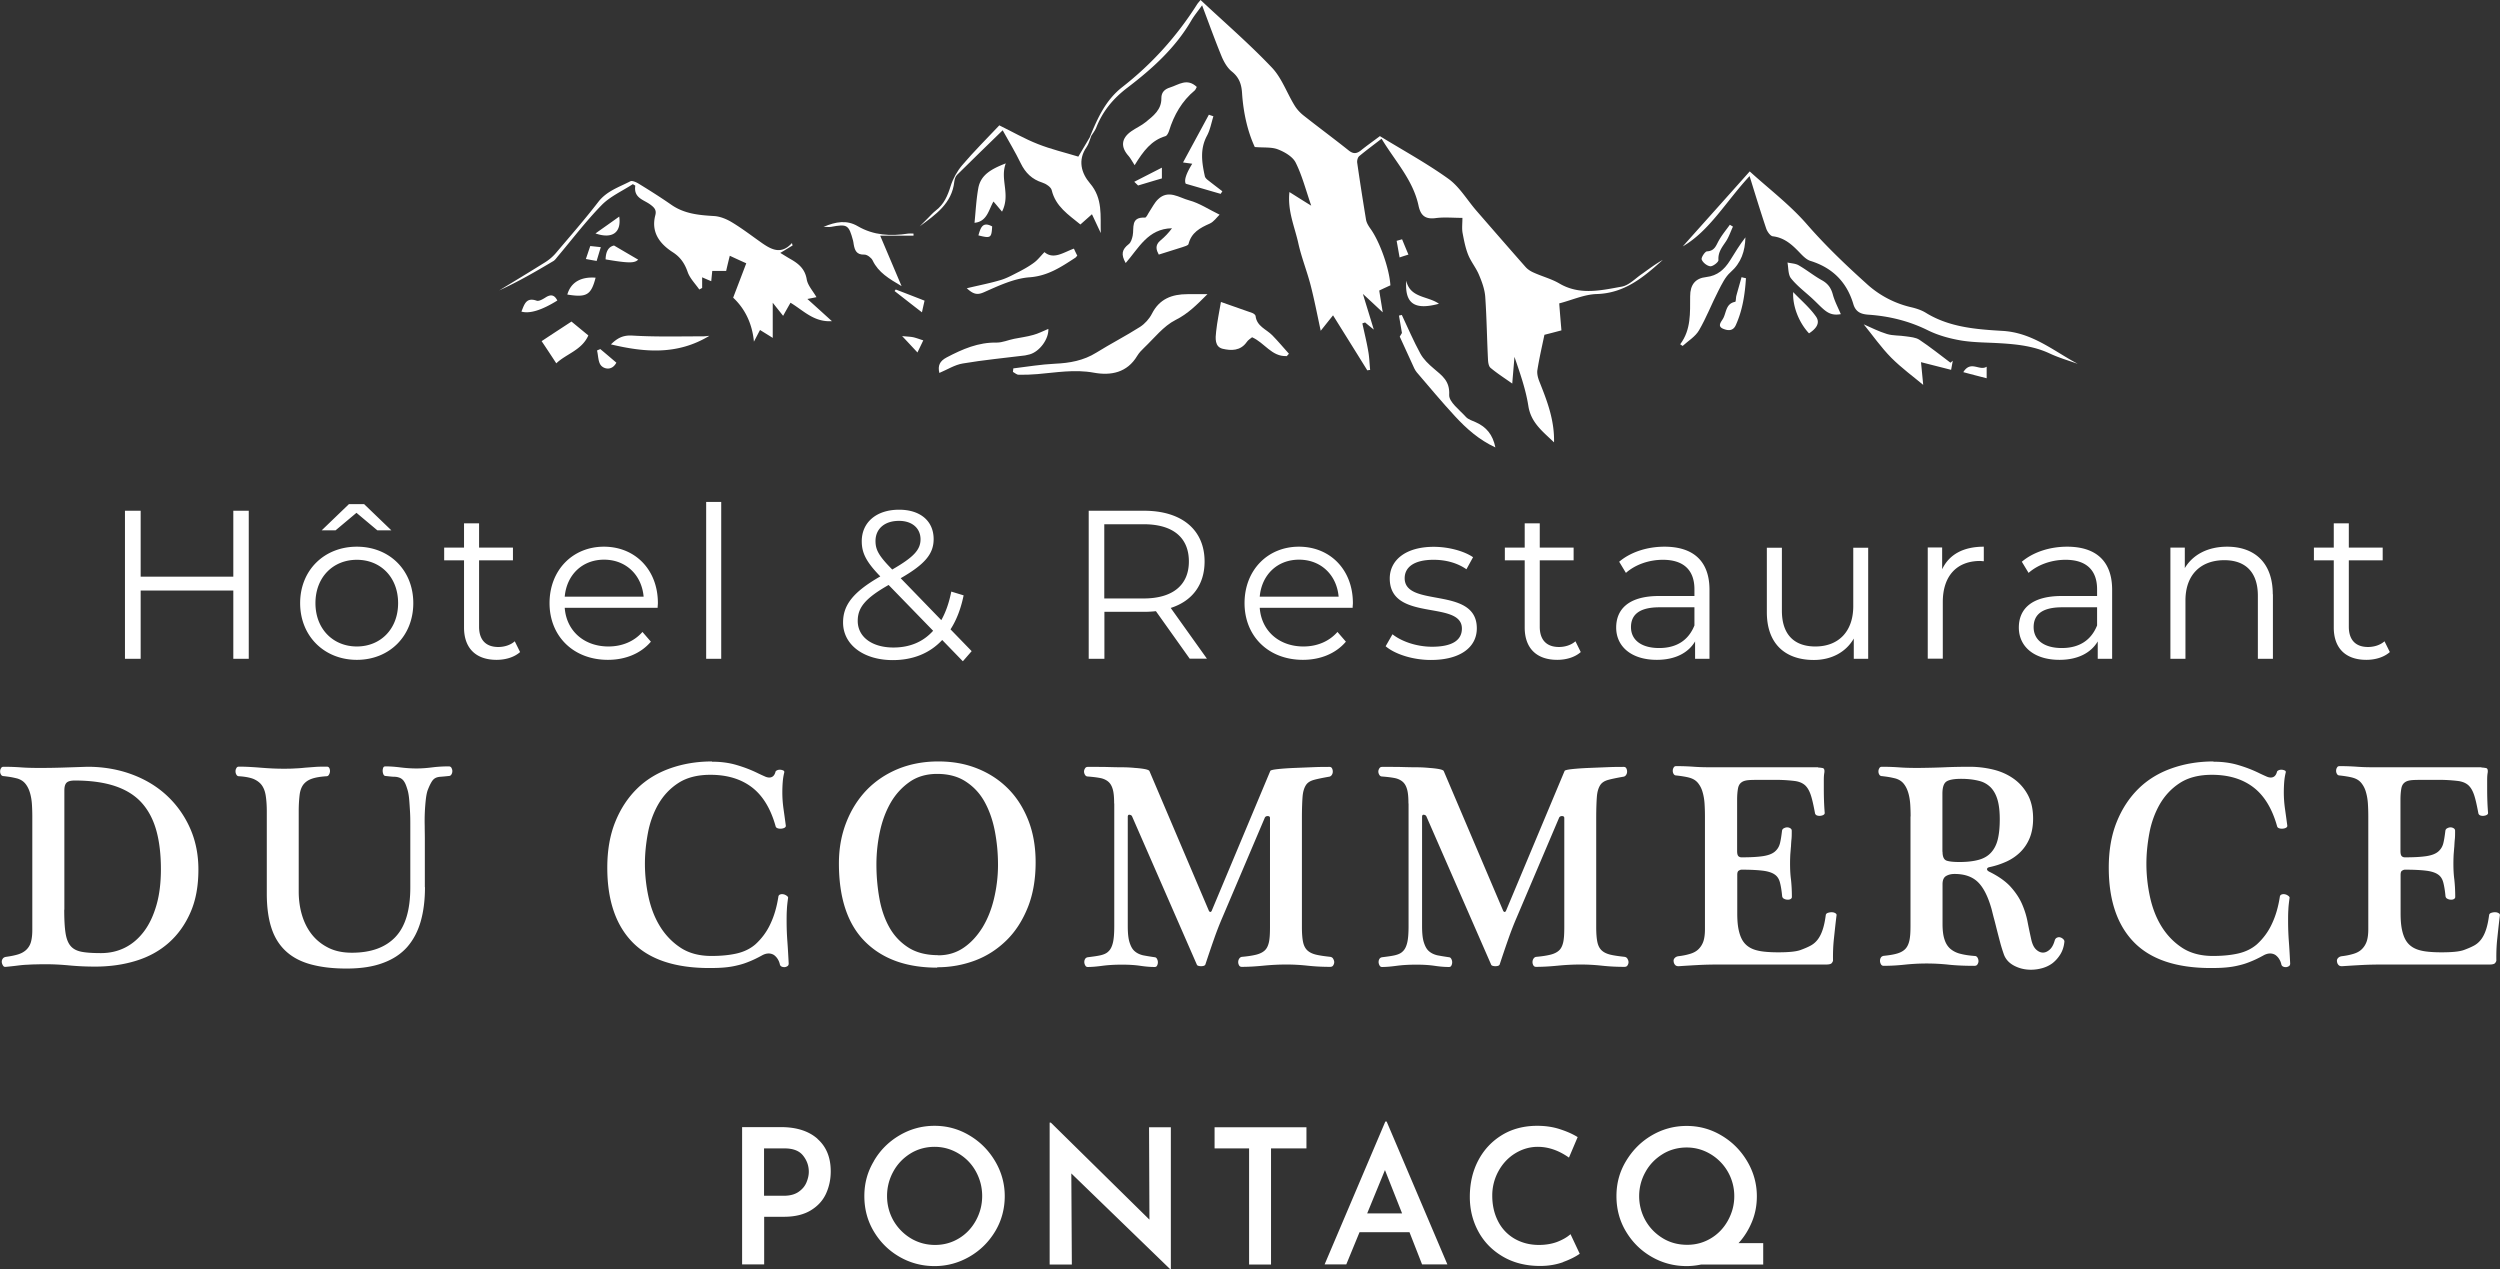
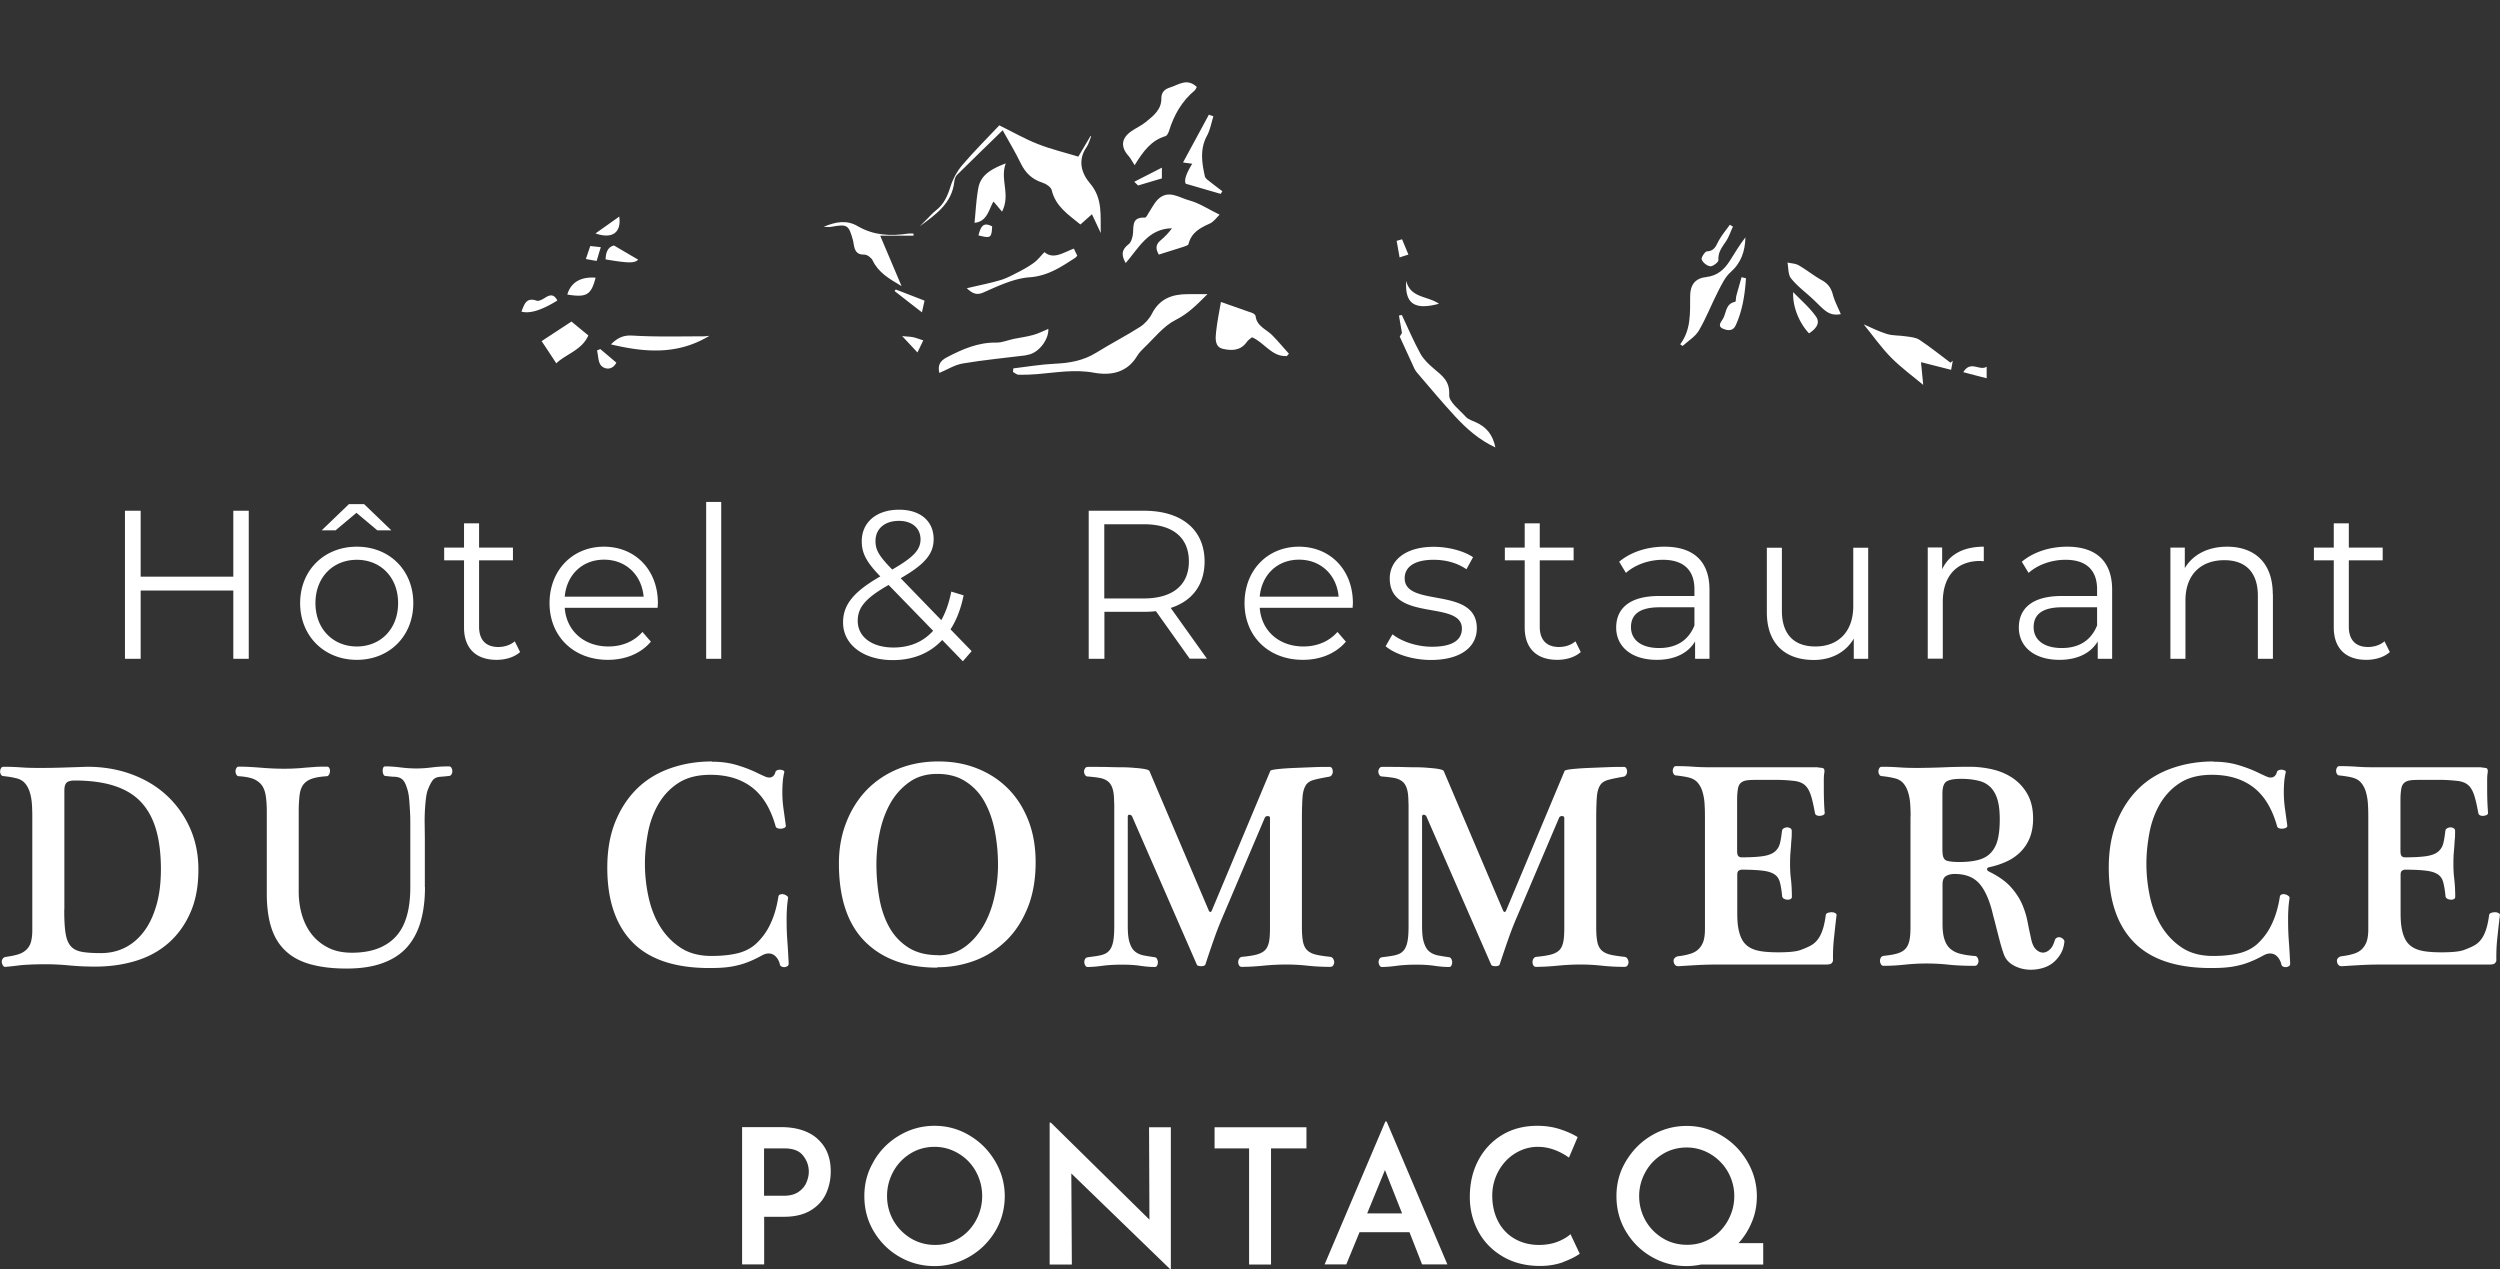
<svg xmlns="http://www.w3.org/2000/svg" id="Calque_2" data-name="Calque 2" viewBox="0 0 192.66 97.82">
  <rect x="0" y="0" width="192.66" height="97.82" fill="#333333" stroke="none" />
  <defs>
    <style>.cls-1{fill:#fff}</style>
  </defs>
  <g id="Calque_1-2" data-name="Calque 1">
-     <path class="cls-1" d="M84.02 10.48c.58-1.41 1.2-2.78 2.47-3.77 2.28-1.78 4.19-3.9 5.74-6.34.07-.12.17-.22.29-.37 1.86 1.74 3.76 3.38 5.48 5.19.77.8 1.16 1.95 1.76 2.93.18.3.44.58.71.79 1.14.9 2.32 1.77 3.46 2.68.35.28.61.27.95 0 .47-.38.97-.73 1.46-1.1 1.79 1.1 3.61 2.09 5.28 3.29.86.62 1.44 1.63 2.16 2.46 1.26 1.45 2.52 2.9 3.79 4.34.17.19.41.34.65.44.64.29 1.34.47 1.94.82 1.57.93 3.21.54 4.81.25.57-.1 1.06-.64 1.58-.99.52-.37 1.03-.76 1.59-1.07-1.47 1.32-2.93 2.57-5.1 2.63-.96.03-1.9.47-2.88.72.06.78.11 1.4.17 2.08-.49.13-.95.25-1.31.34-.2.95-.4 1.82-.54 2.7-.05.29.04.62.15.9.59 1.48 1.17 2.96 1.13 4.69-.87-.84-1.78-1.51-1.98-2.81-.2-1.28-.64-2.52-1.07-3.78-.05.65-.11 1.3-.17 2.06-.62-.44-1.17-.79-1.67-1.21-.15-.12-.19-.43-.2-.65-.08-1.6-.1-3.21-.21-4.81-.04-.58-.25-1.16-.48-1.7-.22-.54-.61-1-.83-1.54-.22-.54-.33-1.13-.44-1.71-.06-.35-.01-.72-.01-1.15-.74 0-1.42-.07-2.08.02-.79.1-1.14-.21-1.3-.95-.42-1.99-1.81-3.44-2.85-5.17-.62.48-1.18.89-1.72 1.34-.12.1-.18.34-.16.5.21 1.47.44 2.93.68 4.39.04.25.19.49.34.7.72 1 1.46 3.07 1.54 4.37-.27.12-.55.25-.86.4.08.53.17 1.05.27 1.68-.52-.48-.95-.89-1.53-1.42.3.99.55 1.79.84 2.75-.31-.25-.49-.4-.67-.55-.07.02-.14.05-.21.07.15.71.33 1.42.45 2.13.09.48.1.98.15 1.46-.07 0-.15.02-.22.03-.86-1.39-1.73-2.78-2.64-4.24-.33.41-.59.74-.95 1.19-.27-1.25-.49-2.4-.78-3.52-.28-1.08-.7-2.12-.94-3.2-.28-1.28-.85-2.51-.69-3.97.56.35 1.04.66 1.68 1.05-.42-1.21-.7-2.32-1.2-3.32-.23-.46-.85-.82-1.37-1.02-.49-.19-1.08-.12-1.78-.18-.55-1.18-.88-2.63-.98-4.13-.04-.7-.22-1.23-.79-1.69-.35-.28-.61-.74-.79-1.17-.52-1.27-.99-2.57-1.5-3.93-.32.44-.6.78-.82 1.15-1.23 2.12-3.01 3.73-4.94 5.2-1.08.82-1.89 1.79-2.39 3.05-.1.26-.29.49-.44.74-.02-.02-.04-.03-.06-.05zm-22.96 8.45c-.29.17-.57.35-.93.56.32.19.58.36.85.51.6.35 1.06.75 1.19 1.53.08.47.47.88.75 1.37-.18.04-.34.07-.7.14.68.61 1.25 1.13 1.89 1.71-1.39.09-2.19-.82-3.19-1.42-.19.33-.36.63-.57 1.01-.25-.32-.48-.6-.8-1.01v2.71c-.38-.24-.66-.41-.98-.61-.16.3-.31.6-.47.9-.13-1.38-.68-2.53-1.6-3.39.35-.92.67-1.75 1.01-2.65-.45-.2-.84-.38-1.27-.58-.1.4-.19.77-.28 1.17h-1.07c-.03.27-.05.51-.08.79-.22-.09-.43-.18-.7-.3v.82c-.07.04-.14.08-.22.12-.31-.45-.73-.86-.9-1.36-.23-.65-.55-1.13-1.14-1.51-1.01-.65-1.69-1.54-1.35-2.85.11-.41-.08-.6-.39-.83-.5-.37-1.3-.5-1.15-1.45-.06-.04-.13-.08-.19-.12-.81.53-1.74.94-2.4 1.61-1.22 1.25-2.28 2.65-3.41 3.99-.09.11-.18.24-.3.32-1.36.81-2.74 1.61-4.19 2.27 1.19-.72 2.38-1.44 3.56-2.18.3-.19.58-.43.81-.7 1.1-1.3 2.22-2.58 3.26-3.93.65-.85 1.61-1.15 2.48-1.6.14-.07.45.07.63.18.85.52 1.69 1.05 2.51 1.62 1.01.71 2.14.81 3.32.88.47.03.97.24 1.38.49.81.49 1.56 1.07 2.33 1.61.73.5 1.47.88 2.28-.02.02.07.04.14.05.21zm99.03 9.1c-.7-.25-1.42-.46-2.09-.77-1.24-.59-2.55-.73-3.89-.81-1-.06-2-.05-2.98-.21-.87-.15-1.76-.39-2.55-.78-1.47-.73-3-1.1-4.61-1.21-.56-.04-.96-.21-1.14-.8-.5-1.7-1.6-2.81-3.3-3.34-.3-.09-.57-.36-.8-.6-.59-.62-1.19-1.19-2.11-1.3-.19-.02-.43-.36-.51-.6-.44-1.31-.84-2.62-1.28-4.04-1.79 1.92-3.09 4.23-5.15 5.42 1.57-1.76 3.31-3.7 5.16-5.78 1.46 1.33 3.1 2.57 4.42 4.09 1.43 1.64 2.98 3.12 4.59 4.57a7.63 7.63 0 003.49 1.82c.37.09.76.22 1.08.42 1.82 1.12 3.89 1.27 5.9 1.39 2.29.13 3.92 1.53 5.78 2.53z" />
    <path class="cls-1" d="M84.08 10.53c-.11.27-.18.57-.34.8-.71 1.01-.4 2.03.26 2.8 1 1.17.79 2.5.83 3.83l-.68-1.45c-.31.28-.6.53-.89.79-.93-.76-1.91-1.39-2.21-2.64-.06-.25-.44-.5-.73-.59-.79-.25-1.3-.75-1.66-1.49-.42-.87-.92-1.69-1.39-2.54-1.2 1.17-2.37 2.3-3.52 3.44-.12.12-.19.35-.21.53-.18 1.67-1.44 2.53-2.66 3.43.2-.2.4-.41.61-.61.21-.21.4-.43.63-.61.63-.48.91-1.14 1.14-1.88.18-.57.5-1.15.89-1.61.91-1.07 1.91-2.06 2.86-3.07 1.02.5 1.97 1.05 2.97 1.44 1.01.4 2.07.65 3.12.97.33-.56.64-1.08.94-1.59.02.02.04.03.06.05zm8.97 12.14c-.83.83-1.5 1.51-2.46 1.99-.93.47-1.64 1.4-2.43 2.15-.19.18-.38.38-.52.61-.78 1.31-2.04 1.54-3.35 1.3-1.48-.27-2.9-.01-4.34.11-.48.04-.97.06-1.45.05-.15 0-.29-.14-.44-.22l.03-.27c1.07-.13 2.14-.31 3.21-.36 1.13-.05 2.2-.24 3.18-.85 1.11-.69 2.28-1.29 3.38-1.99.37-.24.71-.62.91-1.01.58-1.15 1.55-1.51 2.74-1.51h1.54zm.94-6.13c-.23.22-.45.55-.76.69-.75.33-1.42.69-1.64 1.58-.03.11-.31.18-.48.24-.58.19-1.17.37-1.81.57-.17-.32-.34-.71.14-1.1.33-.27.62-.58.88-.93-1.86.03-2.57 1.54-3.57 2.68-.38-.67-.29-1.05.24-1.46.17-.13.25-.42.3-.65.12-.6-.18-1.45.95-1.39.11 0 .23-.31.35-.48.21-.31.38-.67.65-.93.8-.78 1.64-.12 2.4.08.79.21 1.51.7 2.36 1.11zM92.23 6.7c-.06.1-.09.2-.15.26-1 .83-1.61 1.9-1.99 3.13-.05.15-.15.36-.27.4-1.08.32-1.7 1.13-2.38 2.24-.19-.29-.3-.51-.45-.69-.65-.71-.59-1.38.2-1.93.36-.25.77-.43 1.1-.7.59-.48 1.23-.96 1.21-1.85 0-.45.25-.69.67-.82.67-.21 1.31-.75 2.06-.04zm6.91 20.74c-1.14.05-1.68-1.02-2.65-1.45-.12.1-.31.21-.42.38-.48.68-1.2.66-1.84.51-.63-.15-.57-.82-.51-1.33.08-.76.24-1.51.37-2.28.78.27 1.6.56 2.42.85.1.04.24.14.25.23.09.8.83 1.02 1.29 1.49.44.45.85.94 1.28 1.42l-.18.2zm44.5-2.44c.55.24 1.15.55 1.78.74.46.14.97.1 1.46.18.35.05.75.08 1.03.26.83.55 1.6 1.17 2.4 1.77l.18-.15c-.04.22-.08.44-.13.7-.74-.19-1.43-.37-2.32-.59.07.75.13 1.37.17 1.75-.74-.62-1.66-1.29-2.46-2.09-.78-.79-1.43-1.72-2.12-2.57zm-62.85.35c.04.78-.68 1.75-1.44 1.96-.12.03-.23.06-.35.08-1.6.2-3.21.35-4.8.62-.62.1-1.19.47-1.81.73-.13-.56.02-.91.57-1.2 1.22-.64 2.44-1.17 3.85-1.14.45 0 .89-.2 1.34-.29.49-.1 1-.16 1.48-.3.38-.1.74-.29 1.15-.46zm27.08.59s.12-.19.17-.28c-.09-.5-.16-.92-.23-1.34.07-.02.15-.03.22-.05.47 1 .9 2.01 1.43 2.98.24.44.64.82 1.03 1.15.64.55 1.25.95 1.19 2.03-.03.54.8 1.16 1.29 1.7.18.2.5.29.76.41.81.36 1.31.95 1.51 1.94-1.27-.59-2.23-1.45-3.1-2.39-1.02-1.1-1.98-2.26-2.96-3.4-.15-.18-.24-.41-.34-.63-.3-.65-.59-1.3-.97-2.12zm21.62.58c.84-1.12.75-2.41.76-3.69 0-.88.39-1.39 1.24-1.48.87-.1 1.4-.59 1.83-1.27.38-.61.75-1.22 1.19-1.79-.03 1.06-.32 1.96-1.15 2.69-.41.36-.67.92-.93 1.42-.52 1.01-.93 2.08-1.5 3.06-.28.48-.83.81-1.26 1.2-.06-.04-.12-.09-.19-.13zm-59.08-8.36h-2.58c.58 1.37 1.09 2.57 1.65 3.89-.96-.57-1.79-1.05-2.23-1.98-.1-.21-.43-.46-.65-.45-.6.02-.73-.34-.81-.79-.02-.1-.02-.19-.05-.29-.33-1.22-.44-1.29-1.69-1.06-.16.03-.32 0-.58 0 .95-.4 1.79-.55 2.65-.04 1.21.7 2.52.77 3.87.56.13-.02.27 0 .41 0v.16z" />
    <path class="cls-1" d="M77.22 16.31c-.27-.32-.44-.53-.66-.78-.37.64-.49 1.55-1.46 1.64.09-.87.13-1.77.29-2.66.18-1.02.98-1.48 2.12-1.92-.47 1.24.39 2.38-.29 3.72zm-2.74 5.91c1-.24 1.85-.4 2.67-.65.49-.15.94-.41 1.4-.64.4-.21.79-.43 1.15-.7.27-.2.47-.47.79-.8.71.6 1.46.02 2.27-.27.09.2.17.37.26.54-.06.06-.1.13-.15.16-1.09.71-2.12 1.41-3.54 1.51-1.19.09-2.37.65-3.5 1.15-.5.22-.8.18-1.33-.31zm67.38 1.99c-.96.17-1.27-.33-2.12-1.13-.57-.54-1.22-1.01-1.71-1.62-.24-.29-.2-.81-.28-1.23.29.07.62.07.87.22.61.35 1.16.8 1.77 1.14.46.25.71.58.85 1.09.14.53.41 1.03.62 1.53zM93.51 8.96c-.16.51-.25 1.05-.5 1.51-.55 1.03-.39 2.06-.16 3.11.02.1.12.21.21.28.38.3.76.59 1.14.88l-.13.2c-.84-.24-1.68-.49-2.69-.78q-.21-.4.5-1.54c-.19-.03-.37-.05-.71-.1.68-1.26 1.34-2.47 1.99-3.68.11.04.23.08.34.12zM41.74 26.29c.74-.49 1.49-.98 2.3-1.51l1.3 1.07c-.5 1.14-1.71 1.42-2.47 2.15-.41-.63-.8-1.22-1.13-1.71zm12.91-.4c-2.45 1.48-4.96 1.27-7.57.65.48-.47.91-.72 1.64-.68 1.81.11 3.63.06 5.45.06.14 0 .27-.02.48-.04zm79.9-4.44c-.08 1.23-.26 2.45-.78 3.6-.22.49-.62.43-.97.29-.46-.19-.19-.5-.03-.76.28-.46.2-1.18.95-1.32.06-.01.05-.31.09-.47.13-.48.27-.95.4-1.43.11.03.23.06.34.08zm4.86 4.24c-.79-.84-1.28-2.12-1.22-3.18.6.63 1.27 1.19 1.76 1.89.37.53-.06.98-.54 1.29zm-5.86-8.23c-.18.38-.31.79-.54 1.14-.3.45-.62.83-.58 1.44.01.16-.42.49-.62.48-.25-.02-.58-.28-.67-.52-.06-.14.25-.62.41-.63.61-.03.7-.48.93-.87.24-.42.55-.79.83-1.18.08.05.16.1.25.15zM45.9 21.4c-.35 1.34-.69 1.54-2.18 1.3.26-.92 1.02-1.39 2.18-1.3zm-5.72 2.62c.23-.56.36-1.13 1.17-.85.19.07.51-.13.73-.27.41-.25.67-.14.87.26q-1.82 1.13-2.78.85zm7.14-5.1c.78.46 1.33.78 1.86 1.09-.28.28-.74.28-2.51-.02q.02-.93.65-1.07zm63.57 4.49c-1.89.51-2.64-.01-2.52-1.78.3 1.35 1.67 1.17 2.52 1.78zm-63.17-6.72c.18 1.23-.53 1.75-1.83 1.3.66-.47 1.22-.86 1.83-1.3zM46.26 26.9c.42.35.83.7 1.24 1.05-.34.63-.91.49-1.15.25-.26-.25-.24-.78-.34-1.19.08-.04.17-.07.25-.11zm22.77-4.59c.73.28 1.45.56 2.22.86-.05.22-.11.47-.2.9-.77-.59-1.44-1.12-2.11-1.64l.09-.12zm18.67-8.02s-.09-.09-.29-.28c.76-.39 1.39-.71 2.13-1.09v.83c-.59.17-1.11.33-1.85.55zm63.6 14.39c.58-.94 1.24-.06 1.8-.42v.89c-.59-.15-1.13-.29-1.8-.47zm-80.6-1.52c-.44-.47-.76-.82-1.18-1.26.37.04.62.04.86.09.26.06.51.16.77.24-.13.28-.27.56-.45.94zm37.35-8.72c.16.39.32.78.49 1.18-.23.07-.45.14-.68.22-.08-.43-.15-.85-.23-1.28l.42-.12zm-61.75.61c-.13.42-.22.73-.32 1.06-.29-.05-.52-.09-.83-.15.12-.35.22-.66.34-1 .26.03.48.05.82.09zm29.1-.91c.17-.59.32-1.09 1.06-.69-.05.89-.11.93-1.06.69zM19.17 39.36v11.41h-1.19v-5.26h-7.14v5.26H9.63V39.36h1.21v5.08h7.14v-5.08h1.19zm12.68 7.12c0 2.54-1.84 4.37-4.35 4.37s-4.37-1.83-4.37-4.37 1.86-4.35 4.37-4.35 4.35 1.81 4.35 4.35zm-1.17 0c0-2-1.35-3.34-3.18-3.34s-3.19 1.34-3.19 3.34 1.37 3.34 3.19 3.34 3.18-1.34 3.18-3.34zm-4.81-5.61h-1.08l2.1-2.02h1.17l2.1 2.02h-1.08l-1.61-1.35-1.61 1.35zm14.21 9.38c-.46.41-1.14.6-1.81.6-1.61 0-2.51-.91-2.51-2.49v-5.18h-1.53v-.98h1.53v-1.87h1.16v1.87h2.61v.98h-2.61v5.12c0 1.01.52 1.56 1.48 1.56.47 0 .95-.15 1.27-.44l.41.83zm10.61-3.41h-7.17c.13 1.79 1.5 2.98 3.37 2.98 1.04 0 1.97-.38 2.62-1.12l.65.75c-.77.91-1.96 1.4-3.31 1.4-2.67 0-4.5-1.83-4.5-4.37s1.78-4.35 4.19-4.35 4.16 1.78 4.16 4.35c0 .1-.02.23-.02.36zm-7.17-.86h6.08c-.15-1.68-1.37-2.85-3.05-2.85s-2.88 1.17-3.03 2.85zm10.9-7.3h1.16v12.09h-1.16V38.68zm19.77 12.27l-1.58-1.63c-.96 1.03-2.26 1.55-3.81 1.55-2.23 0-3.83-1.17-3.83-2.9 0-1.35.78-2.35 2.87-3.55-1.11-1.14-1.43-1.83-1.43-2.71 0-1.45 1.12-2.43 2.88-2.43 1.61 0 2.66.85 2.66 2.27 0 1.14-.68 1.94-2.54 3.01l3.13 3.23c.34-.6.6-1.34.77-2.2l.95.29c-.21 1.03-.55 1.91-1.01 2.62l1.63 1.68-.67.77zm-2.27-2.33l-3.44-3.54c-1.83 1.04-2.38 1.76-2.38 2.77 0 1.24 1.11 2.05 2.75 2.05 1.24 0 2.28-.42 3.06-1.29zm-4.45-6.93c0 .67.24 1.14 1.29 2.2 1.65-.95 2.18-1.52 2.18-2.33s-.6-1.42-1.66-1.42c-1.14 0-1.81.64-1.81 1.55zm24.22 9.08l-2.61-3.67c-.29.03-.59.05-.91.05h-3.06v3.62H83.9V39.36h4.27c2.9 0 4.66 1.47 4.66 3.91 0 1.79-.95 3.05-2.61 3.58l2.79 3.91h-1.32zm-.07-7.5c0-1.83-1.21-2.87-3.49-2.87H85.1v5.72h3.03c2.28 0 3.49-1.06 3.49-2.85zm12.63 3.57h-7.17c.13 1.79 1.5 2.98 3.37 2.98 1.04 0 1.97-.38 2.62-1.12l.65.75c-.77.91-1.96 1.4-3.31 1.4-2.67 0-4.5-1.83-4.5-4.37s1.78-4.35 4.19-4.35 4.16 1.78 4.16 4.35c0 .1-.02.23-.02.36zm-7.17-.86h6.08c-.15-1.68-1.37-2.85-3.05-2.85s-2.88 1.17-3.03 2.85zm9.71 3.81l.52-.91c.68.54 1.84.96 3.05.96 1.63 0 2.3-.55 2.3-1.4 0-2.23-5.56-.47-5.56-3.86 0-1.4 1.21-2.44 3.39-2.44 1.11 0 2.31.31 3.03.8l-.51.93c-.75-.52-1.65-.73-2.53-.73-1.55 0-2.23.6-2.23 1.42 0 2.31 5.56.57 5.56 3.86 0 1.48-1.3 2.44-3.54 2.44-1.42 0-2.79-.46-3.49-1.06zm15.03.46c-.46.41-1.14.6-1.81.6-1.61 0-2.51-.91-2.51-2.49v-5.18h-1.53v-.98h1.53v-1.87h1.16v1.87h2.61v.98h-2.61v5.12c0 1.01.52 1.56 1.48 1.56.47 0 .95-.15 1.27-.44l.41.83zm9.92-4.79v5.31h-1.11v-1.34c-.52.88-1.53 1.42-2.95 1.42-1.94 0-3.13-1.01-3.13-2.49 0-1.32.85-2.43 3.31-2.43h2.72v-.52c0-1.47-.83-2.27-2.43-2.27-1.11 0-2.15.39-2.85 1.01l-.52-.86c.86-.73 2.13-1.16 3.49-1.16 2.22 0 3.47 1.11 3.47 3.32zm-1.16 2.74v-1.4h-2.69c-1.66 0-2.2.65-2.2 1.53 0 .99.8 1.61 2.17 1.61s2.27-.62 2.72-1.74zm13.39-6v8.57h-1.11v-1.56c-.6 1.04-1.71 1.65-3.08 1.65-2.18 0-3.62-1.22-3.62-3.68v-4.97h1.16v4.86c0 1.83.95 2.75 2.58 2.75 1.79 0 2.92-1.16 2.92-3.11v-4.5h1.16zm8.91-.07v1.12c-.1 0-.2-.02-.28-.02-1.79 0-2.88 1.14-2.88 3.16v4.37h-1.16v-8.57h1.11v1.68c.54-1.14 1.63-1.74 3.21-1.74zm9.89 3.33v5.31h-1.11v-1.34c-.52.88-1.53 1.42-2.95 1.42-1.94 0-3.13-1.01-3.13-2.49 0-1.32.85-2.43 3.31-2.43h2.72v-.52c0-1.47-.83-2.27-2.43-2.27-1.11 0-2.15.39-2.85 1.01l-.52-.86c.86-.73 2.13-1.16 3.49-1.16 2.22 0 3.47 1.11 3.47 3.32zm-1.16 2.74v-1.4h-2.69c-1.66 0-2.2.65-2.2 1.53 0 .99.8 1.61 2.17 1.61s2.27-.62 2.72-1.74zm13.55-2.4v4.97H174v-4.86c0-1.81-.95-2.74-2.58-2.74-1.84 0-3 1.14-3 3.1v4.5h-1.16V42.2h1.11v1.58c.62-1.04 1.78-1.65 3.26-1.65 2.09 0 3.52 1.21 3.52 3.67zm9.01 4.45c-.46.41-1.14.6-1.81.6-1.61 0-2.51-.91-2.51-2.49v-5.18h-1.53v-.98h1.53v-1.87h1.16v1.87h2.61v.98h-2.61v5.12c0 1.01.52 1.56 1.48 1.56.47 0 .95-.15 1.27-.44l.41.83zM2.49 62.95c0-.33-.01-.66-.03-.97s-.07-.61-.15-.88c-.08-.27-.19-.5-.35-.7-.16-.2-.37-.33-.64-.41-.17-.04-.34-.08-.52-.11s-.35-.05-.52-.07a.22.22 0 01-.2-.11c-.05-.08-.07-.16-.07-.25s.02-.17.07-.25c.04-.08.11-.11.2-.11.51 0 .97.02 1.38.05s.88.04 1.42.04c.62 0 1.23-.01 1.83-.03l1.83-.06c1.24 0 2.38.2 3.43.59 1.05.39 1.95.94 2.7 1.64.75.7 1.35 1.54 1.78 2.51s.64 2.03.64 3.18c0 1.27-.2 2.37-.61 3.3-.41.94-.97 1.72-1.67 2.34-.71.63-1.55 1.09-2.52 1.39s-2.02.45-3.16.45c-.68 0-1.34-.03-1.98-.09-.64-.06-1.22-.09-1.73-.09-.32 0-.6 0-.86.01-.26 0-.51.02-.75.03s-.49.04-.73.07-.52.06-.83.09c-.09.01-.16-.01-.21-.09a.6.6 0 01-.1-.25c-.01-.09 0-.18.06-.27.05-.09.14-.14.26-.16.36-.05.67-.11.93-.19s.47-.2.63-.35.29-.35.36-.59.11-.56.11-.95v-8.71zm2.46 7.15c0 .75.03 1.35.1 1.8.07.45.2.78.4 1.01.2.23.48.37.85.44s.86.1 1.48.1c.68 0 1.3-.14 1.87-.43.57-.29 1.05-.71 1.46-1.26.41-.55.72-1.22.95-2.02.23-.8.34-1.72.34-2.76 0-1.1-.11-2.08-.34-2.93-.23-.85-.6-1.57-1.11-2.15-.51-.58-1.2-1.02-2.05-1.31-.85-.29-1.9-.44-3.13-.44-.3 0-.51.05-.63.16s-.18.31-.18.61v9.18zm27.8-1.72c0 .98-.11 1.86-.33 2.63s-.57 1.43-1.04 1.97c-.48.54-1.1.95-1.87 1.23-.77.29-1.7.43-2.8.43s-1.97-.11-2.75-.32-1.42-.55-1.92-1.01c-.5-.46-.88-1.05-1.12-1.79-.24-.73-.36-1.62-.36-2.66v-6.33c0-.47-.03-.87-.08-1.2-.05-.33-.15-.6-.3-.81-.15-.21-.37-.37-.64-.49-.28-.11-.65-.18-1.12-.21a.21.21 0 01-.2-.12c-.05-.08-.07-.17-.07-.26s.02-.17.07-.25c.04-.08.11-.11.2-.11.48 0 1.03.03 1.65.08s1.2.08 1.74.08c.32 0 .61 0 .89-.02.28-.01.55-.03.81-.06l.8-.06c.27-.02.57-.02.88-.02.09 0 .15.04.19.11a.534.534 0 01-.03.51c-.04.08-.11.12-.18.12-.47.03-.84.09-1.13.19-.29.1-.5.25-.66.45-.15.2-.25.47-.29.8-.04.33-.07.75-.07 1.27v6.17c0 .63.08 1.24.25 1.81.17.57.42 1.07.76 1.5.34.43.76.77 1.28 1.03s1.12.38 1.81.38c1.46 0 2.58-.4 3.35-1.21.77-.81 1.15-2.08 1.15-3.83v-4.71c0-.36 0-.72-.02-1.07-.02-.35-.04-.69-.07-1.02s-.08-.58-.14-.76c-.08-.26-.15-.45-.24-.58a.73.73 0 00-.3-.28 1.15 1.15 0 00-.45-.1c-.18 0-.41-.03-.68-.06-.08 0-.13-.04-.17-.12a.69.69 0 01-.02-.51c.03-.08.09-.11.18-.11.36 0 .75.03 1.15.08s.82.08 1.24.08c.39 0 .78-.03 1.18-.08.39-.05.83-.08 1.31-.08.09 0 .16.04.2.11.04.08.07.16.07.25s-.02.18-.07.26c-.05.08-.11.12-.2.12-.27.03-.49.05-.64.06s-.29.04-.4.1-.2.15-.28.28c-.08.13-.18.32-.28.58-.08.18-.13.43-.17.75a14.807 14.807 0 00-.09 2.08c0 .36.01.68.01.95v3.75zm22.12-9.68c.68 0 1.3.08 1.88.25s1.14.38 1.7.66c.17.08.32.15.46.21.14.07.27.1.37.1.24 0 .4-.14.48-.43.01-.06.06-.1.15-.14.08-.03.17-.04.25-.03s.15.03.21.06.08.08.07.14c-.06.24-.1.49-.12.75s-.03.52-.03.79c0 .42.03.84.09 1.27.06.42.12.86.18 1.31 0 .06-.03.11-.1.15-.07.04-.15.06-.25.07s-.19 0-.28-.03c-.09-.03-.14-.08-.16-.16-.38-1.36-.99-2.36-1.83-3-.84-.64-1.91-.96-3.19-.96-1 0-1.82.21-2.47.63-.65.42-1.16.97-1.55 1.64-.38.67-.65 1.41-.8 2.22-.15.81-.23 1.59-.23 2.36 0 .84.09 1.69.27 2.53.18.84.47 1.61.88 2.28s.94 1.23 1.59 1.66 1.45.64 2.39.64c.72 0 1.37-.06 1.94-.19.57-.13 1.06-.37 1.45-.71.48-.44.87-.96 1.15-1.57.29-.61.49-1.3.61-2.07.01-.11.06-.17.15-.2.08-.03.17-.03.26-.01s.17.06.25.12c.08.06.11.12.09.18-.04.3-.08.6-.09.89-.02.29-.02.59-.02.89 0 .51.02 1.04.06 1.57.04.54.07 1.1.1 1.68 0 .09-.03.16-.09.2-.06.04-.13.07-.21.08-.08 0-.16 0-.24-.04a.239.239 0 01-.14-.17c-.03-.14-.08-.27-.16-.4a1.11 1.11 0 00-.29-.32.75.75 0 00-.43-.12c-.15 0-.33.05-.52.16-.33.18-.65.34-.96.46-.31.13-.62.23-.94.3-.32.08-.65.13-1 .16s-.72.04-1.13.04c-2.67 0-4.65-.67-5.94-2s-1.93-3.25-1.93-5.73c0-1.33.2-2.5.61-3.52s.97-1.87 1.68-2.57 1.57-1.22 2.56-1.57c.99-.35 2.06-.53 3.22-.53zm17.35 15.87c-2.37 0-4.22-.67-5.56-2.01-1.34-1.34-2.01-3.35-2.01-6.02 0-1.15.19-2.2.57-3.17s.9-1.79 1.57-2.49c.67-.69 1.47-1.23 2.41-1.62.93-.38 1.97-.58 3.1-.58s2.11.18 3.03.55c.92.37 1.71.89 2.38 1.57s1.18 1.5 1.55 2.45c.37.96.55 2.02.55 3.2 0 1.31-.2 2.47-.6 3.47-.4 1-.94 1.85-1.63 2.53s-1.49 1.21-2.41 1.56a8.2 8.2 0 01-2.94.53zm.09-.95c.74 0 1.39-.2 1.96-.59.57-.39 1.04-.91 1.44-1.55.39-.64.69-1.38.89-2.22.2-.84.31-1.71.31-2.61s-.08-1.73-.24-2.58c-.16-.84-.42-1.59-.78-2.25-.36-.66-.84-1.18-1.45-1.58-.6-.4-1.34-.6-2.22-.6-.81 0-1.52.2-2.11.61s-1.08.94-1.46 1.59c-.38.66-.66 1.4-.84 2.24s-.27 1.68-.27 2.54c0 .91.08 1.78.23 2.62.15.84.41 1.59.77 2.23.36.64.85 1.16 1.46 1.55.61.39 1.38.59 2.32.59zm13.55-11.71c0-.45-.03-.81-.1-1.06-.07-.26-.18-.46-.34-.6-.16-.14-.37-.24-.62-.29-.26-.05-.58-.09-.97-.12-.09 0-.16-.04-.21-.12-.05-.08-.08-.17-.08-.26s.03-.17.08-.25c.05-.08.12-.11.21-.11h.61c.29 0 .6 0 .95.01s.71.02 1.07.02c.37 0 .71.02 1.01.05.3.02.55.05.76.09.2.04.32.09.35.15l4.59 10.79s.06.07.09.07c.04 0 .08-.02.11-.07l4.52-10.79c.01-.06.21-.11.58-.15.37-.04.8-.07 1.29-.09l1.49-.06c.5-.02.91-.02 1.21-.02.09 0 .15.04.19.11.04.08.06.16.06.25s-.02.17-.07.25-.11.12-.18.14c-.51.09-.91.17-1.2.25-.29.08-.5.21-.63.42s-.22.5-.25.89-.05.95-.05 1.67v8.35c0 .5.03.89.09 1.17s.17.49.33.64.38.26.67.33c.29.07.66.12 1.11.17.09.02.16.06.21.15s.08.17.08.26-.03.17-.08.25-.13.11-.24.11c-.6 0-1.18-.03-1.73-.09s-1.1-.09-1.64-.09c-.57 0-1.17.03-1.78.09-.61.06-1.17.09-1.66.09-.09 0-.16-.04-.2-.11s-.07-.16-.07-.25.02-.18.07-.26.11-.13.2-.15c.47-.04.84-.1 1.12-.17.28-.07.5-.18.66-.33s.26-.37.32-.64.08-.67.08-1.17v-8.39c0-.1-.06-.15-.18-.15s-.2.06-.23.15l-3.26 7.67c-.23.53-.45 1.1-.67 1.73-.22.63-.43 1.25-.64 1.89-.02.04-.06.08-.12.1a.761.761 0 01-.42 0c-.07-.02-.11-.06-.12-.1l-4.98-11.4c-.03-.08-.09-.12-.19-.14-.1-.02-.15.04-.15.16v8.41c0 .54.04.96.14 1.27s.22.53.4.68c.17.15.39.25.64.31.26.05.56.1.91.15.08.01.13.06.17.14a.542.542 0 010 .5c-.04.08-.1.11-.19.11-.33 0-.7-.03-1.1-.09-.4-.06-.87-.09-1.41-.09-.57 0-1.08.03-1.53.09-.44.06-.82.09-1.12.09a.2.2 0 01-.18-.11.566.566 0 01-.08-.25c0-.09.01-.17.06-.25.04-.08.11-.12.2-.14.39-.05.72-.09.98-.15s.48-.15.63-.31c.16-.15.27-.38.34-.68.07-.3.1-.72.1-1.27v-9.43zm22.68 0c0-.45-.03-.81-.1-1.06-.07-.26-.18-.46-.34-.6-.16-.14-.37-.24-.62-.29-.26-.05-.58-.09-.97-.12-.09 0-.16-.04-.21-.12-.05-.08-.08-.17-.08-.26s.03-.17.08-.25c.05-.08.12-.11.21-.11h.61c.29 0 .6 0 .95.01s.71.02 1.07.02c.37 0 .71.02 1.01.05.3.02.55.05.76.09.2.04.32.09.35.15l4.59 10.79s.06.07.09.07c.04 0 .08-.02.11-.07l4.52-10.79c.01-.06.21-.11.58-.15.37-.04.8-.07 1.29-.09l1.49-.06c.5-.02.91-.02 1.21-.02.09 0 .15.04.19.11.04.08.06.16.06.25s-.02.17-.07.25-.11.12-.18.14c-.51.09-.91.17-1.2.25-.29.08-.5.21-.63.42s-.22.5-.25.89-.05.95-.05 1.67v8.35c0 .5.03.89.09 1.17s.17.49.33.64.38.26.67.33c.29.07.66.12 1.11.17.09.02.16.06.21.15s.08.17.08.26-.03.17-.08.25-.13.11-.24.11c-.6 0-1.18-.03-1.73-.09s-1.1-.09-1.64-.09c-.57 0-1.17.03-1.78.09-.61.06-1.17.09-1.66.09-.09 0-.16-.04-.2-.11s-.07-.16-.07-.25.02-.18.07-.26.11-.13.2-.15c.47-.04.84-.1 1.12-.17.28-.07.5-.18.66-.33s.26-.37.32-.64.08-.67.08-1.17v-8.39c0-.1-.06-.15-.18-.15s-.2.06-.23.15l-3.26 7.67c-.23.53-.45 1.1-.67 1.73-.22.63-.43 1.25-.64 1.89-.02.04-.06.08-.12.1a.761.761 0 01-.42 0c-.07-.02-.11-.06-.12-.1l-4.98-11.4c-.03-.08-.09-.12-.19-.14-.1-.02-.15.04-.15.16v8.41c0 .54.04.96.14 1.27s.22.53.4.68c.17.15.39.25.64.31.26.05.56.1.91.15.08.01.13.06.17.14a.542.542 0 010 .5c-.04.08-.1.11-.19.11-.33 0-.7-.03-1.1-.09-.4-.06-.87-.09-1.41-.09-.57 0-1.08.03-1.53.09-.44.06-.82.09-1.12.09a.2.2 0 01-.18-.11.566.566 0 01-.08-.25c0-.09.01-.17.06-.25.04-.08.11-.12.2-.14.39-.05.72-.09.98-.15s.48-.15.63-.31c.16-.15.27-.38.34-.68.07-.3.1-.72.1-1.27v-9.43zm31.58-2.76c.12 0 .24.02.35.04.11.03.15.15.12.36-.03.17-.04.35-.04.57v.63c0 .68.02 1.31.07 1.9 0 .06-.03.11-.1.15-.07.04-.15.06-.24.07s-.18 0-.26-.03a.232.232 0 01-.15-.18c-.11-.59-.21-1.05-.32-1.38-.11-.33-.25-.58-.44-.76-.19-.17-.44-.28-.77-.33-.33-.04-.75-.08-1.28-.09h-1.36c-.39 0-.71 0-.94.02s-.42.07-.55.17c-.14.1-.23.25-.27.46-.04.21-.07.51-.07.88v3.96c0 .21.04.34.11.4s.15.08.23.08c.69 0 1.24-.03 1.64-.09.4-.06.7-.17.9-.33.2-.16.34-.37.41-.62.07-.26.12-.59.17-1 .01-.09.06-.16.14-.2.08-.04.16-.07.25-.07s.17.02.25.07c.08.05.11.11.11.2 0 .24 0 .46-.02.64s-.03.38-.04.57c-.02.19-.03.38-.05.59-.01.2-.02.44-.02.71 0 .45.02.86.07 1.23.04.37.07.82.07 1.35 0 .08-.04.13-.11.17-.08.04-.16.05-.25.04-.09 0-.17-.03-.25-.07-.08-.04-.12-.1-.14-.19-.04-.44-.1-.79-.17-1.06s-.2-.48-.41-.62c-.2-.14-.5-.24-.9-.29s-.95-.08-1.64-.08c-.08 0-.15.03-.23.08s-.11.16-.11.33v2.96c0 .48.03.89.1 1.23.07.34.17.62.3.84s.3.39.5.52.43.22.7.28c.21.05.45.08.71.1.26.02.54.03.83.03.36 0 .7-.01 1.02-.04s.56-.08.72-.14c.3-.11.56-.22.78-.34.22-.12.4-.28.55-.48.15-.2.27-.44.37-.74.1-.29.18-.67.24-1.12.01-.09.07-.15.16-.18s.19-.05.29-.05.2.02.28.07c.08.04.12.11.1.18-.08.63-.14 1.23-.2 1.78s-.08 1.11-.07 1.69c0 .04-.03.11-.09.19s-.2.12-.43.12h-8.21c-.57 0-1.13.01-1.69.04-.55.03-1.04.06-1.48.09-.12 0-.21-.03-.27-.1a.44.44 0 01-.11-.25c-.02-.1 0-.19.07-.27s.16-.13.29-.15c.36-.04.67-.11.93-.19s.47-.2.63-.36.29-.36.37-.6.12-.55.12-.93V62.9c0-.33-.01-.66-.03-.97s-.07-.61-.15-.88a1.92 1.92 0 00-.35-.7c-.16-.2-.37-.33-.64-.41-.17-.05-.34-.08-.52-.11s-.35-.05-.52-.07a.22.22 0 01-.2-.11c-.05-.08-.07-.16-.07-.25s.02-.17.07-.25c.04-.08.11-.11.2-.11.51 0 .97.02 1.38.05s.88.04 1.42.04h8.12zm7.12 3.8c0-.33-.01-.66-.03-.97s-.07-.61-.15-.88c-.08-.27-.19-.5-.35-.7-.16-.2-.37-.33-.64-.41-.17-.04-.34-.08-.52-.11s-.35-.05-.52-.07a.22.22 0 01-.2-.11c-.05-.08-.07-.16-.07-.25s.02-.17.07-.25c.04-.08.11-.11.2-.11.51 0 .97.02 1.38.05s.88.04 1.42.04c.9-.01 1.65-.03 2.25-.06.59-.02 1.16-.03 1.71-.03.6 0 1.2.07 1.79.21.59.14 1.11.37 1.57.69.46.32.83.73 1.11 1.24.28.51.42 1.13.42 1.85 0 .57-.09 1.07-.26 1.49-.17.42-.41.78-.71 1.08-.3.3-.66.55-1.07.74-.42.19-.86.34-1.35.44-.11.03-.16.08-.16.16 0 .06.05.12.16.18.71.35 1.25.73 1.64 1.15.38.42.68.86.88 1.31.2.45.35.92.44 1.39s.19.94.29 1.39c.08.35.2.6.37.76.17.16.35.24.53.24s.35-.08.52-.23.29-.38.38-.68c.03-.12.09-.2.18-.24s.18-.05.26-.02c.08.02.16.07.23.14s.09.14.08.21c-.04.38-.15.7-.32.97s-.37.49-.6.67c-.23.17-.5.3-.79.38-.29.08-.58.12-.87.12-.48 0-.92-.11-1.31-.32-.39-.21-.66-.51-.79-.91-.09-.26-.18-.54-.26-.84-.08-.3-.16-.61-.24-.92-.08-.31-.15-.61-.23-.9-.08-.29-.14-.55-.2-.78-.27-.96-.62-1.66-1.05-2.08s-1.03-.63-1.8-.63c-.26 0-.47.05-.66.16-.18.11-.27.32-.27.63v3.05c0 .51.05.92.16 1.23.1.31.26.55.47.72.21.17.47.3.78.37.31.08.67.13 1.07.16.09 0 .16.04.21.12s.08.18.08.28c0 .09-.03.17-.08.25s-.13.11-.24.11c-.75 0-1.42-.03-1.99-.09a16 16 0 00-3.37 0c-.56.06-1.1.09-1.63.09a.22.22 0 01-.2-.11.566.566 0 01-.08-.25c0-.09.01-.18.06-.26.04-.08.12-.13.23-.15.42-.04.77-.1 1.04-.18.27-.08.48-.2.63-.36s.25-.38.31-.66.08-.63.08-1.09v-8.48zm2.46 2.69c0 .39.11.62.33.69.22.07.55.1.98.1.59 0 1.08-.06 1.48-.17.4-.11.72-.3.96-.57s.41-.6.51-1.02.15-.92.15-1.53c0-.57-.05-1.06-.16-1.46-.11-.4-.28-.72-.51-.97a1.87 1.87 0 00-.92-.53c-.38-.1-.84-.16-1.38-.16-.59 0-.98.08-1.17.23s-.28.46-.28.93v4.46zm20.88-6.94c.68 0 1.3.08 1.88.25s1.14.38 1.7.66c.17.08.32.15.46.21.14.07.27.1.37.1.24 0 .4-.14.48-.43.01-.06.06-.1.15-.14.08-.03.17-.04.25-.03s.15.03.21.06.08.08.07.14c-.06.24-.1.49-.12.75s-.03.52-.03.79c0 .42.03.84.09 1.27.06.42.12.86.18 1.31 0 .06-.03.11-.1.15-.07.04-.15.06-.25.07s-.19 0-.28-.03c-.09-.03-.14-.08-.16-.16-.38-1.36-.99-2.36-1.83-3-.84-.64-1.91-.96-3.19-.96-1 0-1.82.21-2.47.63-.65.42-1.16.97-1.55 1.64-.38.67-.65 1.41-.8 2.22-.15.81-.23 1.59-.23 2.36 0 .84.09 1.69.27 2.53.18.84.47 1.61.88 2.28s.94 1.23 1.59 1.66 1.45.64 2.39.64c.72 0 1.37-.06 1.94-.19.57-.13 1.06-.37 1.45-.71.48-.44.87-.96 1.15-1.57.29-.61.49-1.3.61-2.07.01-.11.06-.17.15-.2.08-.03.17-.03.26-.01s.17.06.25.12c.08.06.11.12.09.18-.04.3-.08.6-.09.89-.02.29-.02.59-.02.89 0 .51.02 1.04.06 1.57.04.54.07 1.1.1 1.68 0 .09-.03.16-.09.2-.06.04-.13.07-.21.08-.08 0-.16 0-.24-.04a.239.239 0 01-.14-.17c-.03-.14-.08-.27-.16-.4a1.11 1.11 0 00-.29-.32.75.75 0 00-.43-.12c-.15 0-.33.05-.52.16-.33.18-.65.34-.96.46-.31.13-.62.23-.94.3-.32.08-.65.13-1 .16s-.72.04-1.13.04c-2.67 0-4.65-.67-5.94-2s-1.93-3.25-1.93-5.73c0-1.33.2-2.5.61-3.52s.97-1.87 1.68-2.57 1.57-1.22 2.56-1.57c.99-.35 2.06-.53 3.22-.53zm20.66.45c.12 0 .24.02.35.04.11.03.15.15.12.36-.03.17-.04.35-.04.57v.63c0 .68.02 1.31.07 1.9 0 .06-.03.11-.1.15-.07.04-.15.06-.24.07s-.18 0-.26-.03a.232.232 0 01-.15-.18c-.11-.59-.21-1.05-.32-1.38-.11-.33-.25-.58-.44-.76-.19-.17-.44-.28-.77-.33-.33-.04-.75-.08-1.28-.09h-1.36c-.39 0-.71 0-.94.02s-.42.07-.55.17c-.14.1-.23.25-.27.46-.04.21-.07.51-.07.88v3.96c0 .21.04.34.11.4s.15.08.23.08c.69 0 1.24-.03 1.64-.09.4-.06.7-.17.9-.33.2-.16.34-.37.41-.62.07-.26.12-.59.17-1 .01-.09.06-.16.14-.2.08-.04.16-.07.25-.07s.17.02.25.07c.08.05.11.11.11.2 0 .24 0 .46-.02.64s-.03.38-.04.57c-.02.19-.03.38-.05.59-.01.2-.02.44-.02.71 0 .45.02.86.07 1.23.04.37.07.82.07 1.35 0 .08-.04.13-.11.17-.08.04-.16.05-.25.04-.09 0-.17-.03-.25-.07-.08-.04-.12-.1-.14-.19-.04-.44-.1-.79-.17-1.06s-.2-.48-.41-.62c-.2-.14-.5-.24-.9-.29s-.95-.08-1.64-.08c-.08 0-.15.03-.23.08s-.11.16-.11.33v2.96c0 .48.03.89.1 1.23.07.34.17.62.3.84s.3.39.5.52.43.22.7.28c.21.05.45.08.71.1.26.02.54.03.83.03.36 0 .7-.01 1.02-.04s.56-.08.72-.14c.3-.11.56-.22.78-.34.22-.12.4-.28.55-.48.15-.2.27-.44.37-.74.1-.29.18-.67.24-1.12.01-.09.07-.15.16-.18s.19-.05.29-.05.2.02.28.07c.08.04.12.11.1.18-.08.63-.14 1.23-.2 1.78s-.08 1.11-.07 1.69c0 .04-.03.11-.09.19s-.2.12-.43.12h-8.21c-.57 0-1.13.01-1.69.04-.55.03-1.04.06-1.48.09-.12 0-.21-.03-.27-.1a.44.44 0 01-.11-.25c-.02-.1 0-.19.07-.27s.16-.13.29-.15c.36-.04.67-.11.93-.19s.47-.2.63-.36.29-.36.37-.6.12-.55.12-.93V62.9c0-.33-.01-.66-.03-.97s-.07-.61-.15-.88a1.92 1.92 0 00-.35-.7c-.16-.2-.37-.33-.64-.41-.17-.05-.34-.08-.52-.11s-.35-.05-.52-.07a.22.22 0 01-.2-.11c-.05-.08-.07-.16-.07-.25s.02-.17.07-.25c.04-.08.11-.11.2-.11.51 0 .97.02 1.38.05s.88.04 1.42.04h8.12zM63 87.77c.68.6 1.02 1.43 1.02 2.5 0 .61-.12 1.18-.36 1.71s-.63.96-1.17 1.29c-.54.33-1.23.5-2.07.5h-1.53v3.67h-1.7V86.86h2.99c1.2 0 2.14.3 2.82.9zm-1.46 4.08c.29-.2.49-.44.61-.73s.18-.56.18-.82c0-.45-.14-.86-.43-1.23-.29-.38-.77-.57-1.45-.57h-1.57v3.65h1.53c.46 0 .84-.1 1.13-.3zm5.8-2.37c.48-.83 1.14-1.49 1.97-1.98.83-.49 1.73-.74 2.71-.74s1.87.25 2.69.74c.83.49 1.49 1.16 1.98 1.99.49.83.74 1.73.74 2.69s-.24 1.88-.73 2.7-1.15 1.48-1.98 1.96-1.73.73-2.7.73-1.88-.24-2.71-.72c-.83-.48-1.48-1.13-1.97-1.95s-.73-1.73-.73-2.72.24-1.87.73-2.69zm1.51 4.58c.33.57.78 1.03 1.34 1.37.57.34 1.19.51 1.87.51s1.28-.17 1.83-.5c.55-.33.99-.79 1.31-1.37.32-.58.49-1.21.49-1.9s-.17-1.32-.49-1.9-.77-1.04-1.34-1.38-1.18-.51-1.84-.51-1.3.17-1.85.51-1 .8-1.32 1.38c-.32.58-.49 1.21-.49 1.9s.17 1.32.49 1.89zm21.38-7.19v10.95h-.04l-7.63-7.39.04 7.02h-1.71V86.51h.09l7.6 7.48-.03-7.12h1.68zm10.45 0v1.63h-2.73v8.95h-1.69V88.5H93.6v-1.63h7.07zm7.94 8.09h-3.85l-1.02 2.48h-1.67l4.68-11.01h.1l4.68 11.01h-1.95l-.97-2.48zm-.57-1.45l-1.32-3.34-1.37 3.34h2.69zm12.43 3.75c-.55.2-1.15.3-1.79.3-1.09 0-2.05-.24-2.87-.72s-1.45-1.12-1.89-1.93-.66-1.7-.66-2.67c0-1.06.22-2 .66-2.83s1.06-1.48 1.84-1.95 1.69-.7 2.69-.7c.62 0 1.19.08 1.72.25.53.17 1 .37 1.4.62l-.67 1.58c-.78-.55-1.58-.83-2.4-.83-.62 0-1.2.17-1.74.5-.54.33-.97.79-1.29 1.37a3.86 3.86 0 00-.48 1.9c0 .73.15 1.38.44 1.95.29.58.72 1.03 1.26 1.35.55.32 1.18.49 1.9.49.51 0 .98-.08 1.39-.23.41-.16.76-.35 1.04-.6l.71 1.51c-.31.22-.74.44-1.29.64zm15.41.19h-4.79c-.39.08-.76.12-1.12.12-.98 0-1.88-.24-2.71-.72-.83-.48-1.48-1.13-1.97-1.95s-.73-1.73-.73-2.72.24-1.87.73-2.69 1.14-1.49 1.97-1.98c.83-.49 1.73-.74 2.71-.74s1.87.25 2.69.74c.83.49 1.49 1.16 1.98 1.99.49.83.74 1.73.74 2.69 0 .69-.12 1.34-.37 1.95s-.59 1.17-1.04 1.66h1.9v1.66zm-9.08-3.39c.33.58.78 1.03 1.34 1.37s1.19.5 1.87.5 1.28-.17 1.83-.5c.55-.33.99-.79 1.31-1.37.32-.58.49-1.2.49-1.88a3.755 3.755 0 00-1.83-3.24c-.57-.34-1.18-.51-1.84-.51s-1.3.17-1.85.51-1 .79-1.32 1.37c-.32.57-.49 1.2-.49 1.87s.17 1.31.49 1.88z" />
  </g>
</svg>